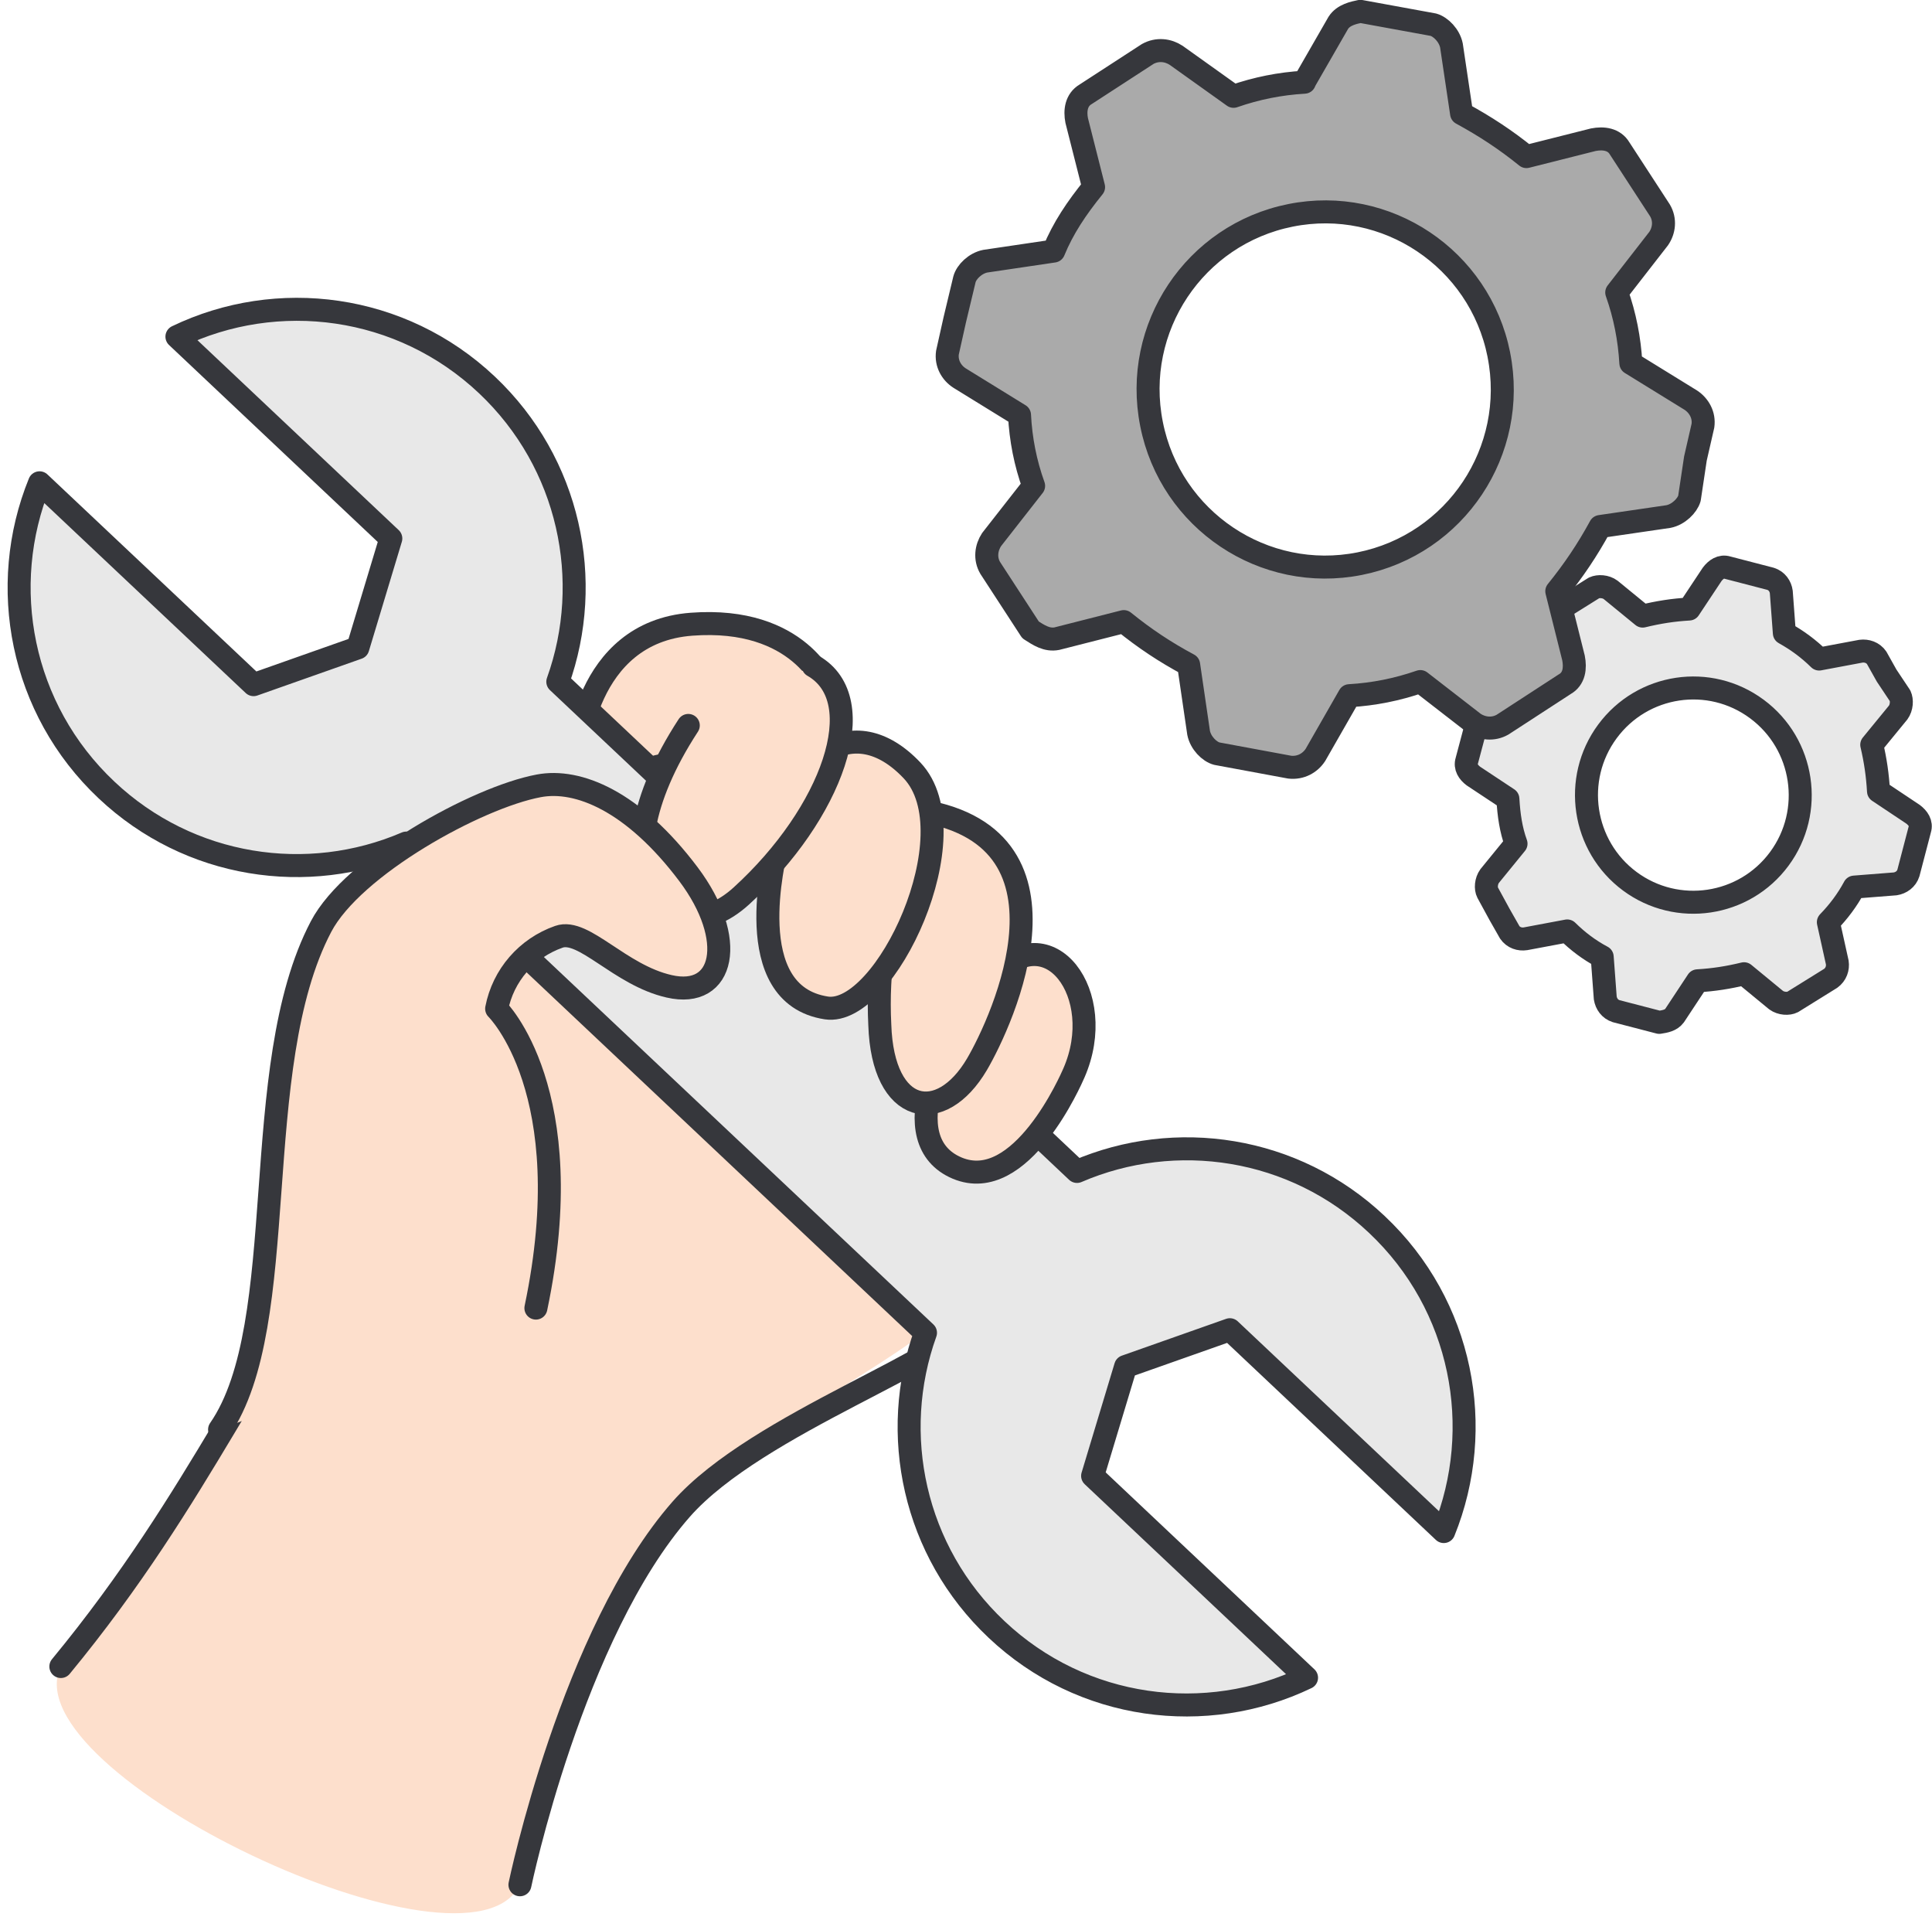
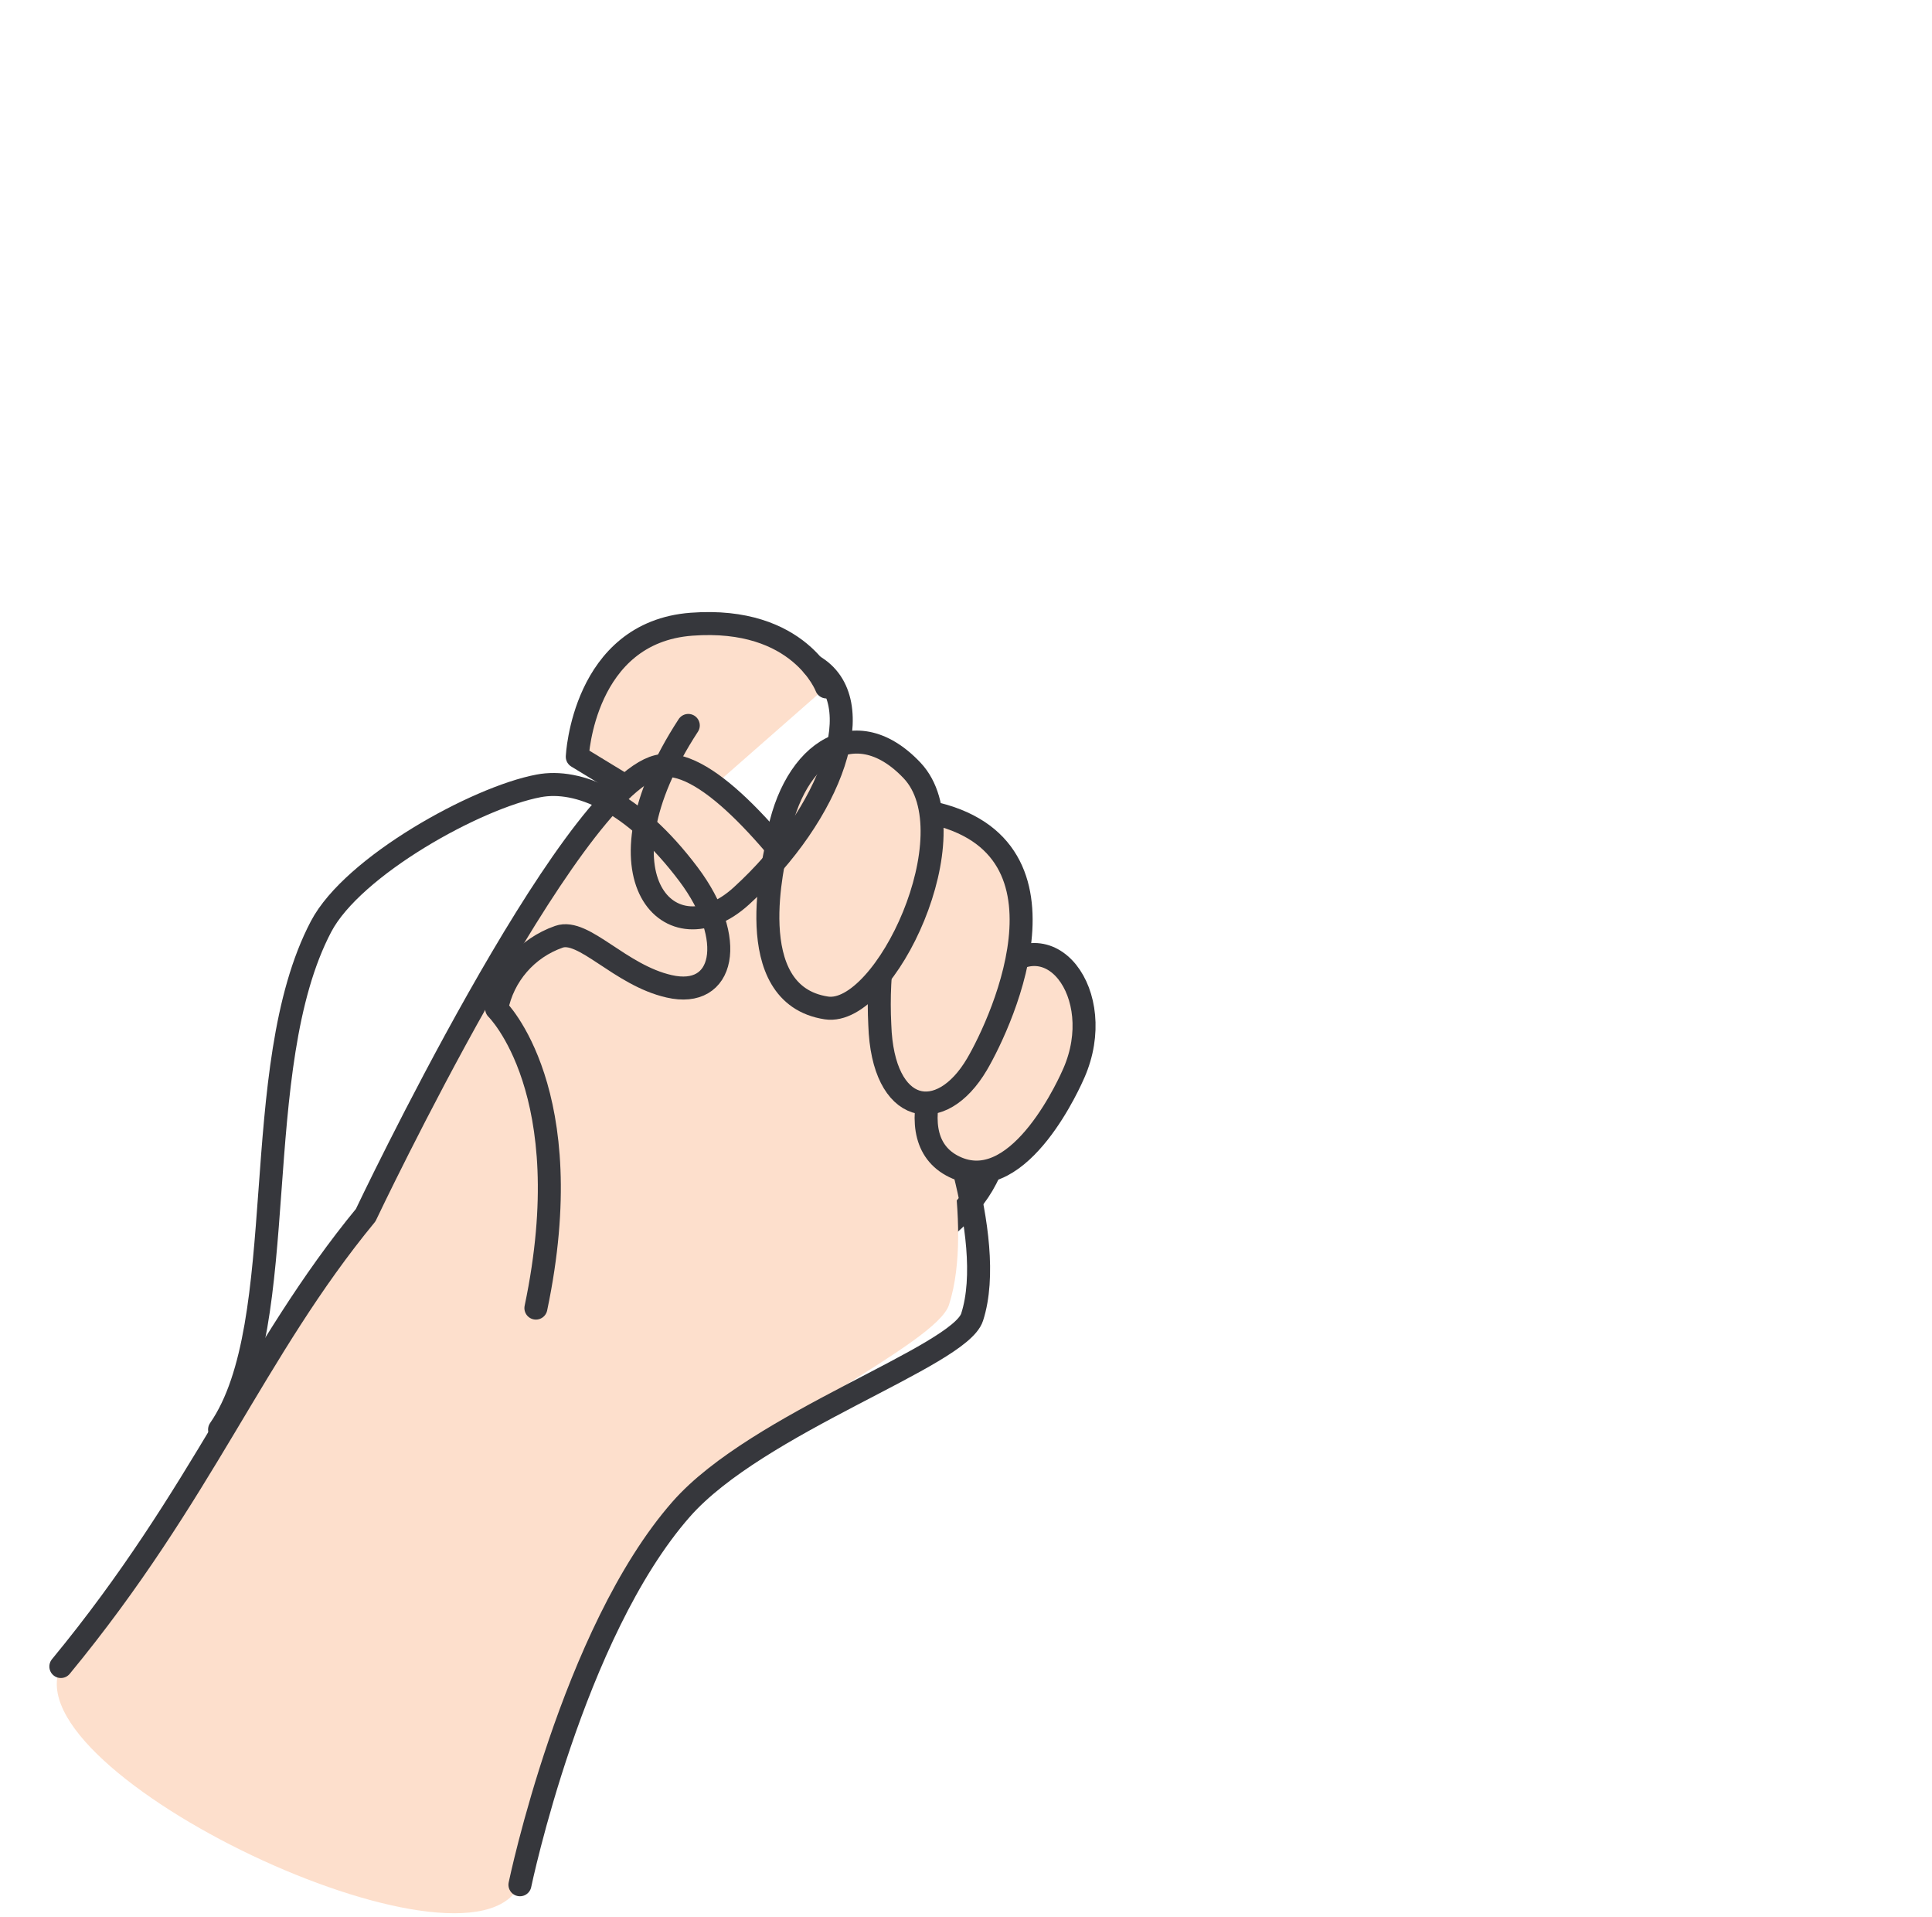
<svg xmlns="http://www.w3.org/2000/svg" width="126" height="125" viewBox="0 0 126 125" fill="none">
  <path d="M44.178 53.32L37.648 49.34C37.648 49.34 38.028 41.23 45.098 40.7C52.168 40.17 53.898 44.79 53.898 44.79M48.848 77.52L55.728 60.6C55.728 60.6 65.168 67.16 65.018 74.15C64.908 79.27 57.928 82.76 55.008 83.82C50.818 85.33 48.698 82.37 52.378 77.79C56.288 72.92 58.858 71.83 58.858 71.83" fill="#FDDFCC" />
  <path d="M44.178 53.32L37.648 49.34C37.648 49.34 38.028 41.23 45.098 40.7C52.168 40.17 53.898 44.79 53.898 44.79M48.848 77.52L55.728 60.6C55.728 60.6 65.168 67.16 65.018 74.15C64.908 79.27 57.928 82.76 55.008 83.82C50.818 85.33 48.698 82.37 52.378 77.79C56.288 72.92 58.858 71.83 58.858 71.83" stroke="#36373C" stroke-width="1.5" stroke-linecap="round" stroke-linejoin="round" />
  <path d="M3.97 108.66C13.26 97.39 16.57 88.07 23.85 79.23C23.85 79.23 37.04 51.43 42.89 49.97C48.75 48.5 61.13 70.9 61.13 70.9C61.13 70.9 63.59 79.81 61.89 85.08C61.06 87.65 49.39 92.75 44.42 98.4C37.31 106.49 33.9 122.89 33.9 122.89C30.58 129.83 0.64 115.6 3.96 108.66H3.97Z" fill="#FDDFCC" />
  <path d="M3.969 108.66C13.259 97.39 16.569 88.07 23.849 79.23C23.849 79.23 37.039 51.43 42.889 49.97C48.749 48.5 61.129 70.9 61.129 70.9C61.129 70.9 65.099 80.61 63.399 85.88C62.569 88.45 49.399 92.75 44.429 98.4C37.319 106.49 33.909 122.89 33.909 122.89" stroke="#36373C" stroke-width="1.5" stroke-linecap="round" stroke-linejoin="round" />
-   <path d="M64.989 106.24C70.588 111.53 78.668 112.53 85.209 109.39L71.258 96.23L73.409 89.1L80.209 86.7L94.159 99.86C96.888 93.12 95.398 85.11 89.788 79.83C84.379 74.73 76.659 73.61 70.239 76.38L36.379 44.45C38.748 37.86 37.158 30.2 31.759 25.1C26.159 19.81 18.078 18.8 11.539 21.95L25.488 35.11L23.338 42.24L16.538 44.64L2.579 31.48C-0.161 38.21 1.339 46.23 6.949 51.51C12.358 56.61 20.078 57.73 26.498 54.97L60.358 86.9C57.989 93.49 59.578 101.14 64.989 106.24Z" fill="#E8E8E8" stroke="#36373C" stroke-width="1.5" stroke-linejoin="round" />
  <path d="M64.828 63.67C61.278 67.68 58.248 74.39 62.418 76.16C66.588 77.92 69.868 70.35 70.038 69.96C72.288 64.81 68.368 59.66 64.828 63.67Z" fill="#FDDFCC" stroke="#36373C" stroke-width="1.5" stroke-linejoin="round" />
  <path d="M58.918 56.43C57.728 59.76 57.198 63.29 57.378 66.82C57.568 72.72 61.358 73.4 63.718 69.39C65.358 66.59 71.078 54.3 59.598 52.79" fill="#FDDFCC" />
  <path d="M58.918 56.43C57.728 59.76 57.198 63.29 57.378 66.82C57.568 72.72 61.358 73.4 63.718 69.39C65.358 66.59 71.078 54.3 59.598 52.79" stroke="#36373C" stroke-width="1.5" stroke-linecap="round" stroke-linejoin="round" />
  <path d="M59.487 50.24C63.357 54.35 57.737 66.3 53.897 65.72C48.167 64.85 50.567 55.81 50.627 55.28C51.397 49.31 55.607 46.13 59.487 50.24Z" fill="#FDDFCC" stroke="#36373C" stroke-width="1.5" stroke-linejoin="round" />
-   <path d="M44.888 47.3C38.407 57.24 43.767 62.59 48.347 58.42C54.267 53.03 56.928 45.64 53.028 43.41" fill="#FDDFCC" />
  <path d="M44.888 47.3C38.407 57.24 43.767 62.59 48.347 58.42C54.267 53.03 56.928 45.64 53.028 43.41" stroke="#36373C" stroke-width="1.5" stroke-linecap="round" stroke-linejoin="round" />
-   <path d="M34.95 85.29C37.92 71.15 32.39 65.77 32.39 65.77C32.81 63.59 34.36 61.81 36.45 61.08C38.07 60.51 40.42 63.58 43.64 64.31C47.24 65.14 48.09 61.24 44.9 57C41.31 52.23 37.7 50.75 35.13 51.24C31.08 52 23.01 56.47 20.94 60.41C16.09 69.63 19.1 86.3 14.32 93.21" fill="#FDDFCC" />
  <path d="M34.95 85.29C37.92 71.15 32.39 65.77 32.39 65.77C32.81 63.59 34.36 61.81 36.45 61.08C38.07 60.51 40.42 63.58 43.64 64.31C47.24 65.14 48.09 61.24 44.9 57C41.31 52.23 37.7 50.75 35.13 51.24C31.08 52 23.01 56.47 20.94 60.41C16.09 69.63 19.1 86.3 14.32 93.21" stroke="#36373C" stroke-width="1.5" stroke-linecap="round" stroke-linejoin="round" />
-   <path d="M101.721 43.45C101.051 44.14 100.481 44.9 100.031 45.74L97.281 46.07C96.901 46.13 96.551 46.37 96.411 46.78L95.661 49.6C95.531 50.01 95.771 50.36 96.091 50.6L98.341 52.09C98.401 53.15 98.541 54.1 98.871 55.01L97.151 57.12C96.911 57.45 96.881 57.93 97.021 58.2L97.801 59.63L98.461 60.79C98.701 61.14 99.111 61.27 99.491 61.21L102.211 60.7C102.891 61.37 103.641 61.94 104.491 62.39L104.691 65.07C104.751 65.45 104.991 65.8 105.401 65.93L108.211 66.66C108.591 66.6 108.971 66.54 109.211 66.22L110.711 63.95C111.761 63.89 112.711 63.74 113.741 63.49L115.831 65.21C116.161 65.45 116.641 65.47 116.911 65.33L119.391 63.79C119.741 63.54 119.881 63.13 119.821 62.75L119.241 60.13C119.911 59.44 120.481 58.68 120.931 57.84L123.601 57.63C123.981 57.57 124.331 57.33 124.461 56.92L125.201 54.09C125.331 53.68 125.091 53.34 124.761 53.09L122.511 51.59C122.451 50.54 122.311 49.58 122.071 48.56L123.791 46.46C124.031 46.13 124.051 45.65 123.921 45.37L123.041 44.05L122.391 42.89C122.151 42.54 121.741 42.41 121.361 42.46L118.641 42.97C117.961 42.3 117.201 41.74 116.371 41.28L116.171 38.6C116.121 38.22 115.881 37.87 115.471 37.74L112.661 37.01C112.251 36.88 111.901 37.13 111.661 37.45L110.161 39.71C109.111 39.77 108.161 39.92 107.131 40.17L105.041 38.46C104.721 38.22 104.241 38.2 103.961 38.33L101.481 39.88C101.321 40.09 101.081 40.43 101.141 40.8L101.711 43.43L101.721 43.45ZM114.581 46.23C117.671 48.52 118.331 52.9 116.041 56C113.751 59.1 109.381 59.75 106.291 57.46C103.201 55.17 102.541 50.79 104.831 47.69C107.121 44.59 111.481 43.93 114.581 46.23Z" fill="#E8E8E8" stroke="#36373C" stroke-width="1.5" stroke-linejoin="round" />
-   <path d="M85.07 5.36C83.48 5.45 81.94 5.76 80.45 6.28L76.71 3.61C76.18 3.26 75.48 3.17 74.85 3.52L70.8 6.15C70.19 6.51 70.09 7.21 70.22 7.86L71.32 12.2C70.21 13.57 69.33 14.88 68.72 16.37L64.26 17.03C63.6 17.16 63.03 17.73 62.9 18.21L62.27 20.84L61.79 22.99C61.69 23.69 62.05 24.31 62.58 24.65L66.49 27.06C66.57 28.64 66.87 30.18 67.41 31.68L64.67 35.18C64.32 35.71 64.22 36.42 64.58 37.03L67.21 41.07C67.74 41.41 68.27 41.77 68.93 41.64L73.29 40.53C74.65 41.63 75.97 42.51 77.52 43.34L78.17 47.78C78.3 48.44 78.87 49.01 79.36 49.14L84.11 50.02C84.82 50.1 85.44 49.76 85.79 49.22L88 45.36C89.59 45.27 91.13 44.96 92.63 44.44L96.14 47.16C96.67 47.51 97.37 47.6 97.99 47.25L102.05 44.61C102.67 44.26 102.75 43.56 102.62 42.9L101.53 38.55C102.63 37.19 103.52 35.87 104.36 34.33L108.81 33.68C109.47 33.55 110.04 32.97 110.18 32.5L110.57 29.9L111.06 27.76C111.16 27.06 110.8 26.44 110.27 26.09L106.36 23.68C106.27 22.1 105.97 20.57 105.44 19.07L108.17 15.56C108.53 15.04 108.62 14.33 108.26 13.72L105.63 9.68C105.27 9.07 104.57 8.98 103.91 9.11L99.55 10.21C98.19 9.11 96.86 8.24 95.32 7.4L94.66 2.97C94.53 2.32 93.97 1.75 93.48 1.61L88.72 0.74C88.29 0.83 87.62 0.96 87.28 1.49L85.06 5.35L85.07 5.36ZM97.75 23.13C99 29.4 94.94 35.5 88.68 36.75C82.43 38 76.34 33.92 75.1 27.65C73.85 21.38 77.91 15.29 84.17 14.04C90.42 12.79 96.5 16.86 97.75 23.12V23.13Z" fill="#AAAAAA" stroke="#36373C" stroke-width="1.5" stroke-linejoin="round" />
</svg>